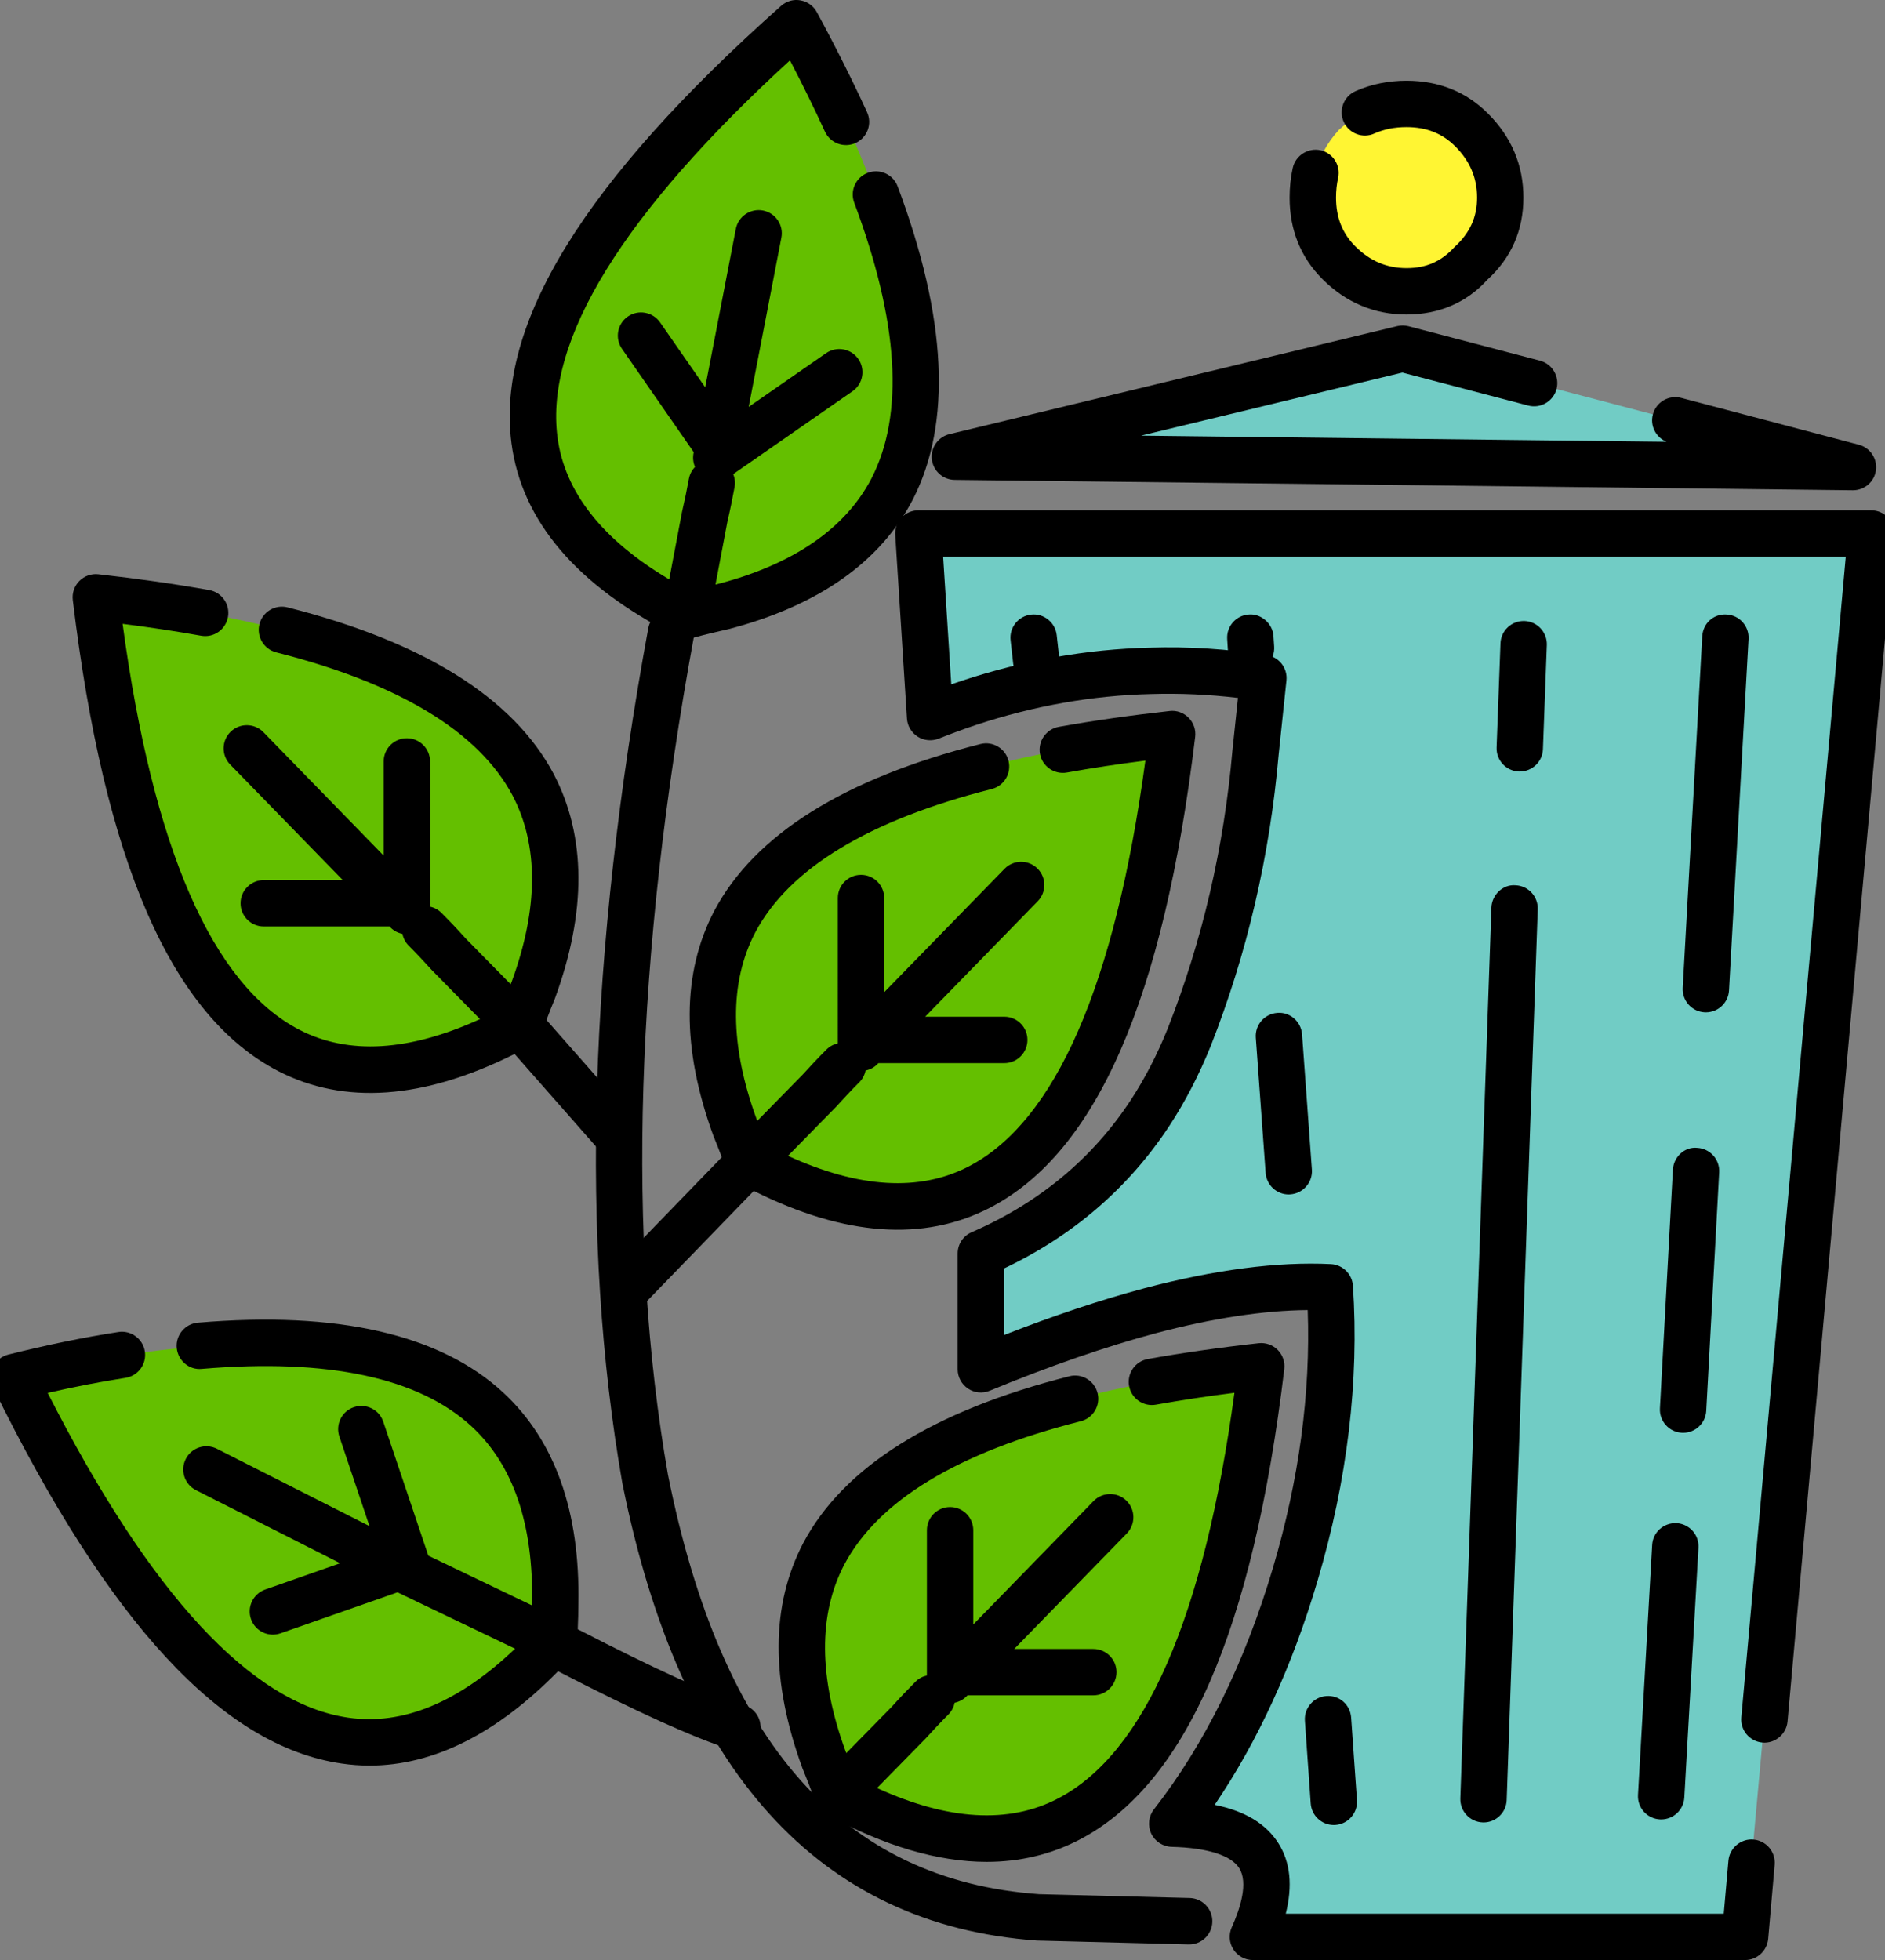
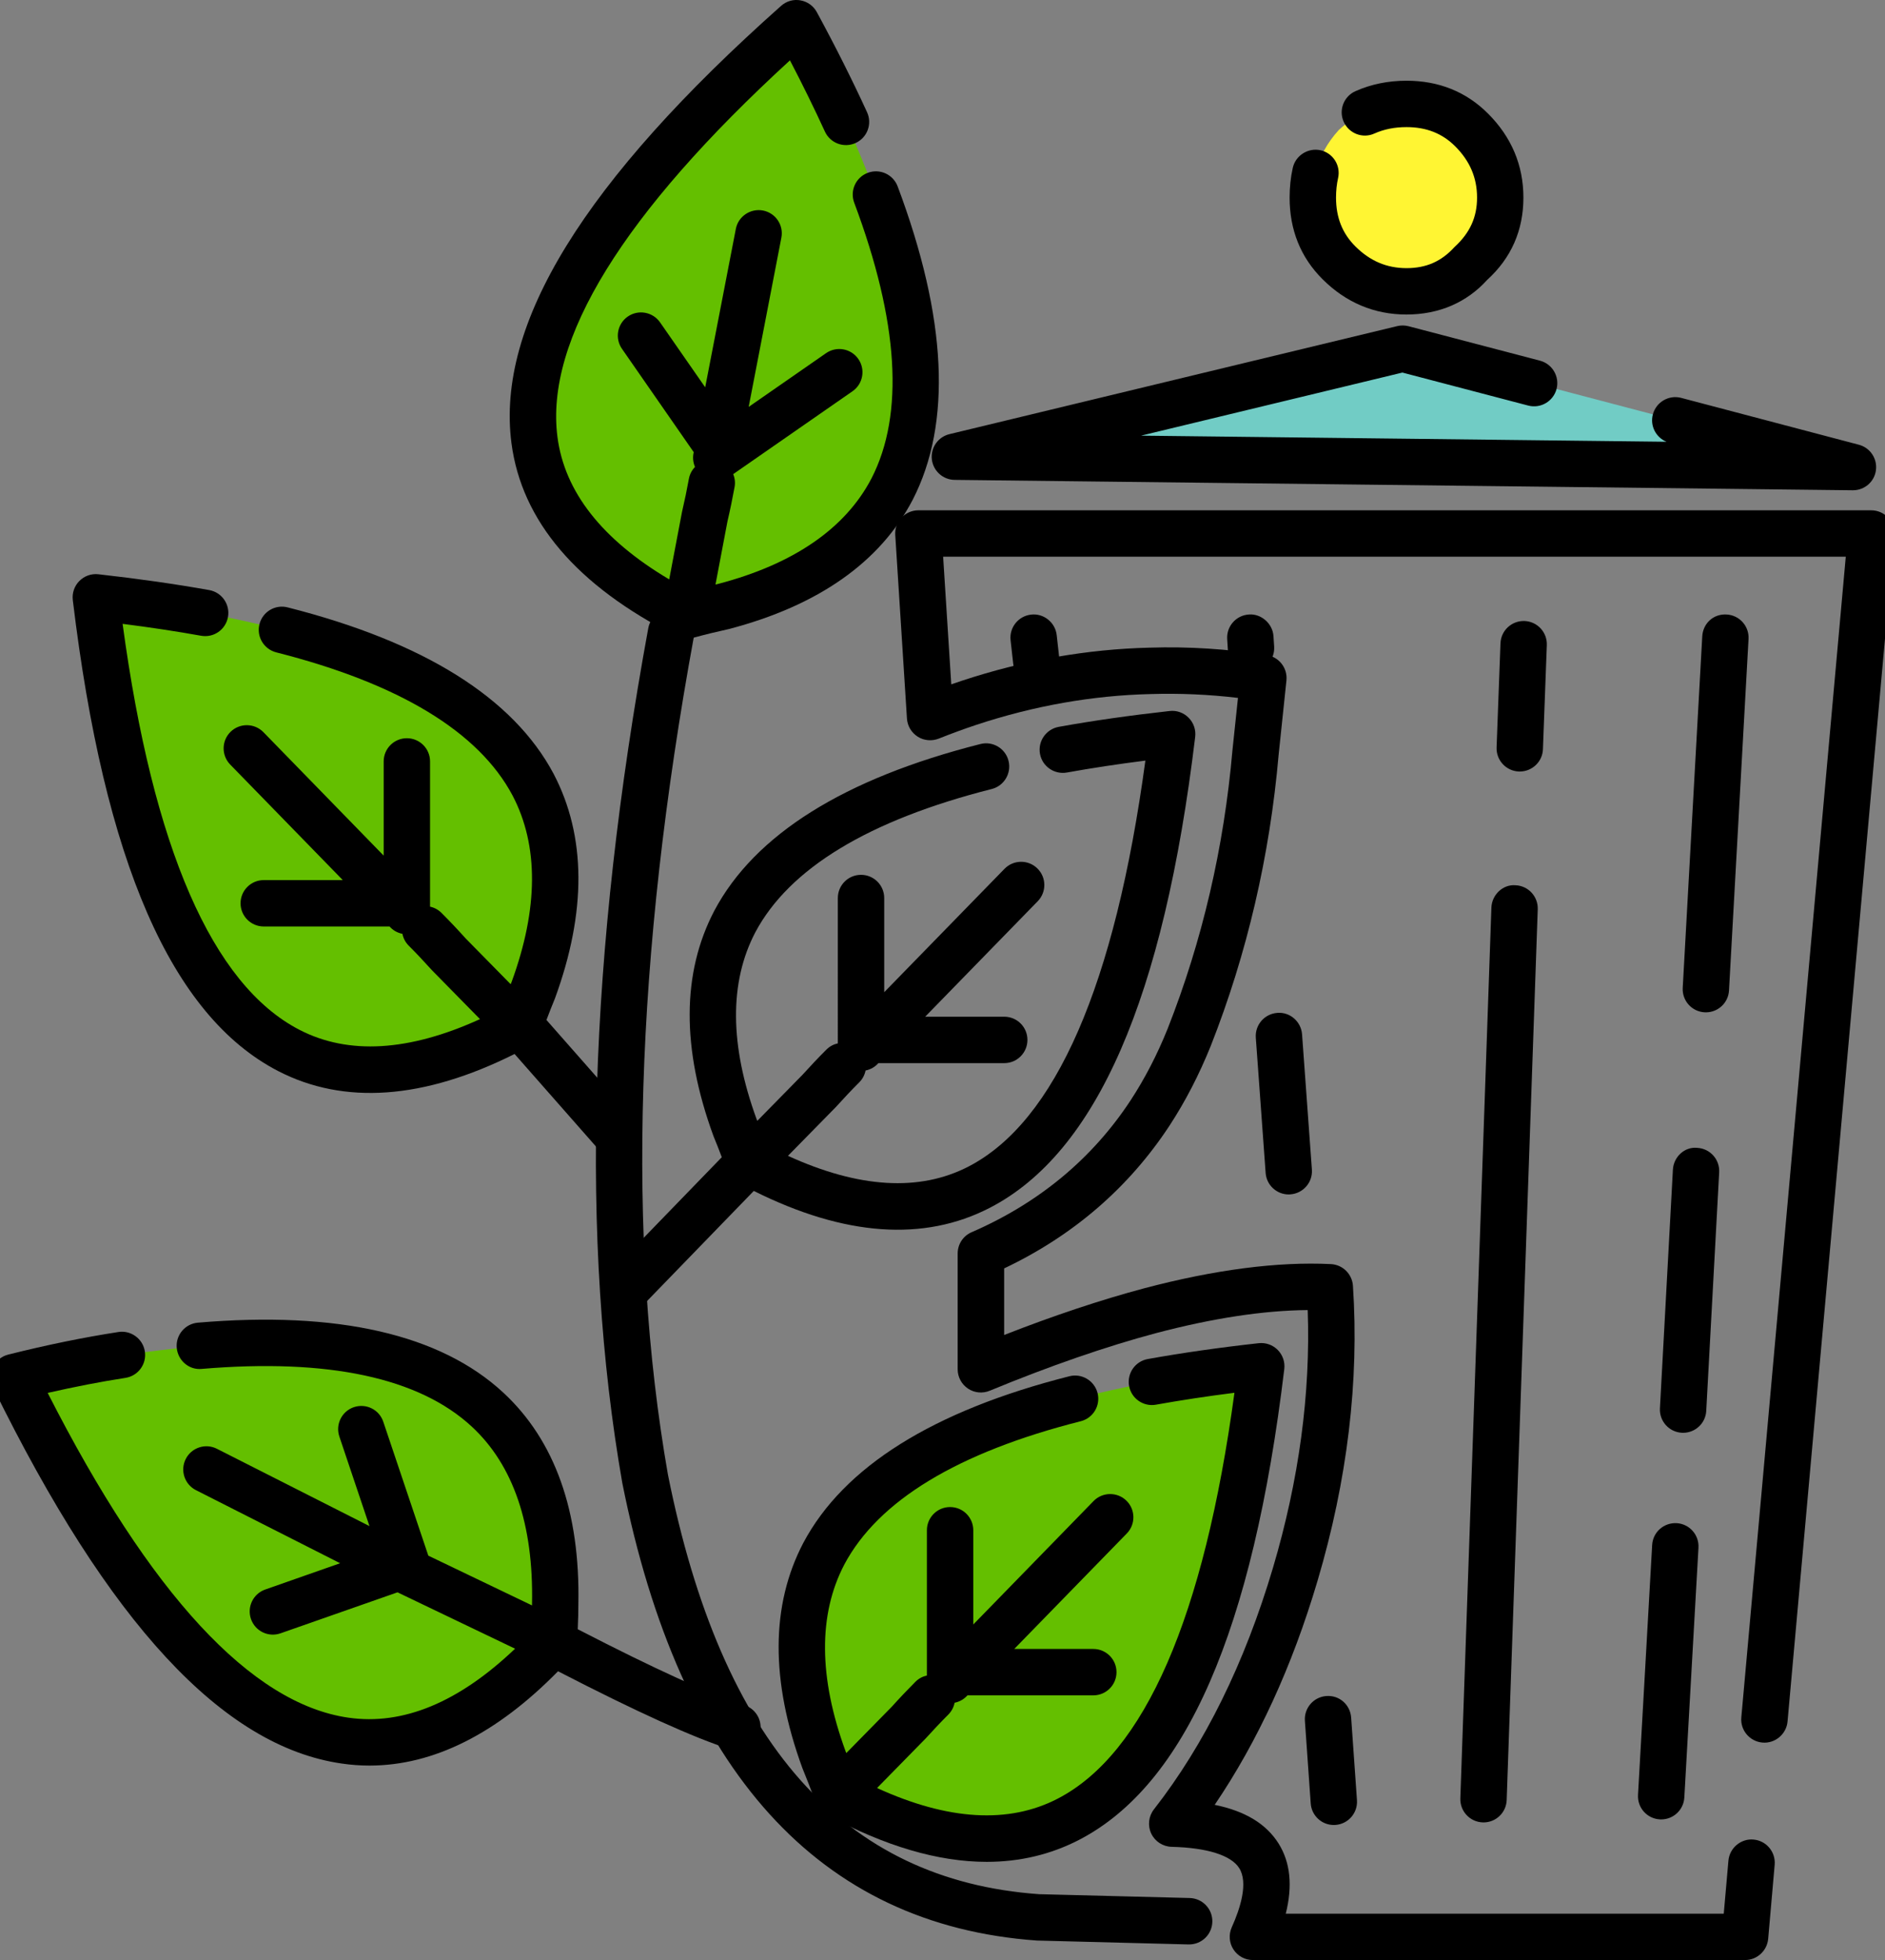
<svg xmlns="http://www.w3.org/2000/svg" version="1.1" id="Layer_1" x="0px" y="0px" width="57.713px" height="60px" viewBox="0 0 57.713 60" enable-background="new 0 0 57.713 60" xml:space="preserve">
  <rect x="0" y="0" width="57.713" height="60" fill="#808080" stroke="none" />
  <g>
    <g>
      <g>
-         <path fill-rule="evenodd" clip-rule="evenodd" fill="#71CCC5" d="M54.022,52.635l-0.398,4.383l-0.198,2.272H38.36     c1.007-2.243,0.183-3.399-2.47-3.467c1.617-2.072,2.872-4.617,3.766-7.632c0.894-3.016,1.246-5.944,1.057-8.787     c-1.567-0.076-3.4,0.163-5.5,0.717c-1.576,0.421-3.304,1.019-5.18,1.794v-3.547c2.195-0.952,3.923-2.388,5.18-4.303     c0.462-0.707,0.86-1.478,1.195-2.313c1.09-2.763,1.768-5.672,2.033-8.728c0.079-0.743,0.159-1.5,0.238-2.271     c-1.159-0.183-2.314-0.255-3.467-0.219c-1.856,0.044-3.702,0.37-5.54,0.977c-0.398,0.132-0.797,0.279-1.195,0.438l-0.359-5.619     H57.29L54.022,52.635z" />
-       </g>
+         </g>
      <g>
        <path d="M53.426,60H38.36c-0.24,0-0.465-0.122-0.596-0.324s-0.15-0.457-0.052-0.677c0.261-0.579,0.512-1.365,0.229-1.813     c-0.248-0.393-0.983-0.625-2.069-0.652c-0.269-0.007-0.51-0.164-0.625-0.407c-0.114-0.242-0.082-0.528,0.083-0.74     c1.554-1.991,2.78-4.479,3.645-7.396c0.797-2.69,1.154-5.341,1.063-7.888c-1.349,0.011-2.907,0.248-4.644,0.706     c-1.539,0.411-3.253,1.004-5.091,1.763c-0.22,0.091-0.469,0.067-0.666-0.065c-0.197-0.132-0.316-0.354-0.316-0.59v-3.547     c0-0.283,0.168-0.539,0.429-0.651c2.055-0.892,3.694-2.251,4.869-4.041c0.435-0.665,0.815-1.401,1.131-2.188     c1.058-2.682,1.726-5.551,1.984-8.524c0.056-0.532,0.112-1.064,0.169-1.602c-0.892-0.106-1.787-0.145-2.668-0.118     c-1.784,0.042-3.578,0.359-5.338,0.941c-0.385,0.128-0.77,0.269-1.155,0.423c-0.212,0.083-0.452,0.063-0.644-0.059     c-0.192-0.122-0.315-0.328-0.33-0.555l-0.358-5.619c-0.013-0.196,0.057-0.389,0.19-0.531c0.135-0.143,0.321-0.225,0.518-0.225     H57.29c0.2,0,0.39,0.084,0.524,0.231c0.135,0.147,0.201,0.345,0.183,0.543l-3.268,36.303c-0.035,0.392-0.389,0.681-0.771,0.644     c-0.391-0.035-0.68-0.381-0.644-0.771l3.198-35.529H28.876l0.249,3.907c0.108-0.038,0.216-0.075,0.324-0.11     c1.894-0.626,3.828-0.967,5.747-1.013c1.184-0.039,2.397,0.04,3.594,0.228c0.373,0.059,0.635,0.398,0.597,0.774     c-0.079,0.772-0.16,1.53-0.239,2.275c-0.27,3.096-0.969,6.099-2.078,8.913c-0.353,0.876-0.775,1.696-1.262,2.44     c-1.247,1.899-2.949,3.368-5.064,4.372v2.038c1.527-0.598,2.966-1.076,4.287-1.429c2.162-0.571,4.088-0.821,5.718-0.741     c0.359,0.018,0.649,0.303,0.674,0.663c0.194,2.914-0.171,5.954-1.085,9.036c-0.775,2.616-1.832,4.915-3.148,6.854     c0.933,0.19,1.577,0.582,1.955,1.182c0.362,0.575,0.435,1.296,0.221,2.151h13.41l0.143-1.624c0.034-0.391,0.389-0.684,0.77-0.646     c0.391,0.034,0.679,0.379,0.646,0.77l-0.199,2.271C54.101,59.719,53.794,60,53.426,60z M36.408,59.522c-0.005,0-0.012,0-0.018,0     l-4.643-0.119c-6.671-0.476-10.931-5.186-12.693-14.001c-1.301-7.428-1.032-16.227,0.794-26.171     c0.071-0.385,0.436-0.64,0.827-0.57c0.386,0.071,0.641,0.441,0.57,0.827c-1.796,9.777-2.064,18.408-0.795,25.651     c1.641,8.21,5.36,12.416,11.366,12.845l4.61,0.117c0.393,0.011,0.702,0.337,0.692,0.729     C37.108,59.216,36.793,59.522,36.408,59.522z" />
      </g>
    </g>
    <g>
      <g>
        <g>
          <path fill-rule="evenodd" clip-rule="evenodd" fill="#64BF00" d="M32.916,42.818c0.743-0.186,1.526-0.359,2.351-0.519      c1.036-0.186,2.151-0.345,3.348-0.478c-1.515,12.592-5.832,16.962-12.952,13.11l2.152-2.192l-2.192,2.153      c-0.132-0.373-0.266-0.718-0.398-1.037c-0.903-2.47-0.903-4.568,0-6.297C26.367,45.409,28.929,43.828,32.916,42.818z       M33.991,46.444l-4.623,4.742h4.105h-4.105L33.991,46.444z M29.089,51.426v-4.583V51.426z M27.814,52.74      c0.239-0.266,0.479-0.517,0.717-0.756C28.292,52.224,28.053,52.475,27.814,52.74z" />
        </g>
        <g>
          <path d="M30.21,56.994c-1.482,0-3.116-0.479-4.886-1.437c-0.067-0.037-0.127-0.083-0.178-0.138      c-0.085-0.076-0.152-0.174-0.193-0.289c-0.127-0.359-0.257-0.694-0.385-1.002c-0.982-2.683-0.97-4.994,0.027-6.898      c1.238-2.33,3.978-4.045,8.146-5.101c0.379-0.097,0.766,0.134,0.863,0.515c0.096,0.38-0.134,0.766-0.515,0.862      c-3.763,0.953-6.199,2.429-7.239,4.387c-0.8,1.531-0.788,3.457,0.04,5.719c0.007,0.018,0.014,0.034,0.021,0.052l1.395-1.421      c0.227-0.253,0.475-0.513,0.721-0.761c0.101-0.101,0.223-0.164,0.352-0.192v-4.447c0-0.392,0.317-0.71,0.71-0.71      s0.71,0.318,0.71,0.71v2.885l3.683-3.779c0.273-0.281,0.726-0.285,1.005-0.012c0.28,0.272,0.286,0.723,0.013,1.004l-3.447,3.536      h2.421c0.392,0,0.71,0.317,0.71,0.71s-0.318,0.71-0.71,0.71h-3.853c-0.101,0.114-0.238,0.195-0.394,0.227      c-0.025,0.132-0.091,0.259-0.193,0.362c-0.23,0.23-0.461,0.475-0.692,0.73l-1.489,1.518c2.172,0.993,4.03,1.103,5.53,0.326      c2.663-1.378,4.482-5.557,5.412-12.425c-0.842,0.106-1.646,0.229-2.402,0.364c-0.385,0.07-0.755-0.188-0.824-0.573      c-0.069-0.387,0.188-0.755,0.573-0.824c1.052-0.189,2.193-0.352,3.395-0.485c0.219-0.024,0.431,0.053,0.583,0.206      c0.153,0.154,0.227,0.37,0.201,0.585c-0.963,8.009-3.02,12.724-6.285,14.414C32.167,56.77,31.225,56.994,30.21,56.994z" />
        </g>
      </g>
    </g>
    <g>
      <g>
        <g>
-           <path fill-rule="evenodd" clip-rule="evenodd" fill="#64BF00" d="M22.938,35.579l2.152-2.192      c0.239-0.266,0.478-0.518,0.717-0.756c-0.24,0.238-0.479,0.49-0.717,0.756l-2.191,2.152c-0.133-0.371-0.267-0.718-0.399-1.036      c-0.903-2.471-0.903-4.569,0-6.296c1.143-2.152,3.706-3.733,7.691-4.743c0.744-0.185,1.528-0.358,2.352-0.517      c1.036-0.187,2.152-0.346,3.348-0.479C34.376,35.062,30.06,39.431,22.938,35.579z M26.366,32.072V27.49V32.072z M31.268,27.091      l-4.622,4.741h4.105h-4.105L31.268,27.091z" />
-         </g>
+           </g>
        <g>
          <path d="M19.192,40.154c-0.178,0-0.356-0.066-0.494-0.2c-0.282-0.272-0.289-0.723-0.016-1.004l3.417-3.526      c-0.085-0.228-0.17-0.443-0.255-0.648c-0.982-2.684-0.969-4.995,0.026-6.897c1.238-2.332,3.978-4.047,8.146-5.103      c0.379-0.098,0.767,0.134,0.862,0.514s-0.134,0.767-0.515,0.863c-3.762,0.953-6.198,2.429-7.238,4.387      c-0.8,1.53-0.787,3.456,0.04,5.72c0.007,0.017,0.014,0.034,0.021,0.051l1.384-1.41c0.245-0.271,0.489-0.529,0.734-0.773      c0.099-0.099,0.221-0.162,0.348-0.189V27.49c0-0.393,0.317-0.71,0.71-0.71s0.71,0.318,0.71,0.71v2.883l3.684-3.778      c0.273-0.281,0.725-0.286,1.004-0.012c0.281,0.274,0.286,0.723,0.013,1.004l-3.447,3.536h2.421c0.393,0,0.71,0.317,0.71,0.71      s-0.317,0.711-0.71,0.711h-3.853c-0.101,0.114-0.238,0.195-0.393,0.226c-0.027,0.135-0.092,0.262-0.196,0.365      c-0.23,0.229-0.458,0.471-0.688,0.726c-0.004,0.004-0.008,0.009-0.012,0.013c-0.005,0.006-0.01,0.011-0.015,0.016l-1.465,1.492      c2.173,0.993,4.029,1.103,5.529,0.327c2.664-1.379,4.483-5.557,5.414-12.426c-0.851,0.108-1.655,0.23-2.402,0.365      c-0.387,0.068-0.756-0.188-0.825-0.573s0.188-0.755,0.574-0.825c1.036-0.187,2.179-0.35,3.395-0.485      c0.216-0.026,0.43,0.052,0.582,0.206c0.153,0.154,0.227,0.37,0.201,0.585c-0.963,8.009-3.02,12.724-6.284,14.415      c-2.021,1.045-4.451,0.873-7.23-0.515l-3.379,3.485C19.563,40.082,19.377,40.154,19.192,40.154z" />
        </g>
      </g>
    </g>
    <g>
      <g>
        <g>
          <path fill-rule="evenodd" clip-rule="evenodd" fill="#64BF00" d="M15.925,31.354l-0.199-0.199l-1.992-1.952      c-0.239-0.266-0.479-0.519-0.717-0.758c0.238,0.239,0.478,0.492,0.717,0.758l2.153,2.191      C8.765,35.247,4.448,30.876,2.935,18.284c1.195,0.133,2.311,0.292,3.347,0.478c0.824,0.16,1.607,0.333,2.351,0.518      c3.984,1.011,6.549,2.59,7.691,4.742c0.903,1.728,0.903,3.826,0,6.297C16.191,30.637,16.057,30.982,15.925,31.354z       M7.557,22.906l4.622,4.743H8.075h4.104L7.557,22.906z M12.458,27.888v-4.583V27.888z" />
        </g>
        <g>
          <path d="M18.795,35.353c-0.197,0-0.394-0.081-0.533-0.24l-2.507-2.849c-2.784,1.392-5.219,1.566-7.242,0.521      c-3.266-1.691-5.321-6.406-6.284-14.416c-0.026-0.215,0.048-0.431,0.201-0.584c0.152-0.154,0.367-0.231,0.583-0.206      c1.202,0.134,2.343,0.297,3.393,0.484c0.386,0.069,0.643,0.438,0.574,0.824c-0.069,0.386-0.436,0.644-0.824,0.574      c-0.754-0.135-1.56-0.257-2.402-0.364c0.929,6.869,2.748,11.047,5.412,12.426c1.5,0.776,3.356,0.665,5.53-0.326l-1.469-1.495      c-0.252-0.28-0.483-0.524-0.713-0.754c-0.103-0.103-0.167-0.23-0.193-0.362c-0.156-0.03-0.293-0.111-0.394-0.225H8.075      c-0.392,0-0.71-0.318-0.71-0.71s0.318-0.71,0.71-0.71h2.42l-3.447-3.537c-0.273-0.281-0.268-0.73,0.013-1.004      c0.281-0.273,0.73-0.267,1.004,0.013l3.682,3.779v-2.884c0-0.392,0.318-0.71,0.71-0.71s0.71,0.318,0.71,0.71v4.446      c0.129,0.028,0.252,0.092,0.352,0.193c0.248,0.248,0.495,0.509,0.743,0.785l1.373,1.396c0.011-0.026,0.022-0.053,0.033-0.08      c0.816-2.235,0.829-4.161,0.026-5.695c-1.036-1.952-3.472-3.428-7.236-4.383c-0.38-0.097-0.61-0.483-0.514-0.863      c0.096-0.38,0.482-0.612,0.863-0.514c4.17,1.057,6.91,2.772,8.144,5.097c0.998,1.908,1.011,4.219,0.04,6.874      c-0.09,0.218-0.176,0.436-0.26,0.659l2.598,2.951c0.259,0.295,0.23,0.743-0.063,1.003      C19.129,35.294,18.961,35.353,18.795,35.353z" />
        </g>
      </g>
    </g>
    <g>
      <g>
        <g>
          <path fill-rule="evenodd" clip-rule="evenodd" fill="#64BF00" d="M3.731,41.477c0.823-0.105,1.62-0.199,2.39-0.279      c4.092-0.345,7.028,0.306,8.808,1.953c1.435,1.329,2.125,3.308,2.072,5.938c0,0.346-0.014,0.731-0.04,1.156l-0.518-0.239      l0.518,0.239c-0.01,0.011-0.016,0.023-0.02,0.039l-0.498-0.278l-3.905-1.873l-0.319-0.159l-3.865,1.354l3.865-1.354l0.319,0.159      l3.905,1.873l0.498,0.278c-5.443,5.931-10.949,3.22-16.518-8.129C1.592,41.862,2.695,41.636,3.731,41.477z M12.538,48.132      l-1.475-4.384L12.538,48.132z M6.321,44.983l5.897,2.989L6.321,44.983z" />
        </g>
        <g>
          <path d="M11.313,54.047c-0.285,0-0.569-0.021-0.854-0.063C6.823,53.46,3.331,49.692-0.214,42.468      c-0.094-0.192-0.097-0.418-0.006-0.612s0.264-0.338,0.472-0.39c1.184-0.297,2.319-0.529,3.373-0.691      c0.383-0.061,0.75,0.206,0.81,0.594c0.06,0.388-0.206,0.75-0.594,0.81c-0.753,0.116-1.551,0.271-2.381,0.46      c3.141,6.17,6.235,9.513,9.203,9.941c1.675,0.243,3.385-0.47,5.107-2.111l-3.534-1.694c-0.009-0.004-0.017-0.008-0.024-0.012      l-0.04-0.02l-3.582,1.255c-0.372,0.131-0.775-0.065-0.905-0.435c-0.129-0.37,0.065-0.775,0.435-0.905l2.294-0.805L6,45.616      c-0.35-0.177-0.49-0.604-0.313-0.954c0.177-0.35,0.604-0.491,0.955-0.312l4.67,2.366l-0.922-2.742      c-0.125-0.372,0.075-0.774,0.446-0.899c0.375-0.124,0.775,0.075,0.899,0.447l1.379,4.099l3.175,1.523c0-0.02,0-0.038,0-0.057      c0.048-2.421-0.572-4.238-1.845-5.417c-1.618-1.498-4.399-2.092-8.265-1.766c-0.391,0.041-0.734-0.258-0.768-0.648      c-0.033-0.39,0.257-0.734,0.648-0.767c4.28-0.365,7.426,0.357,9.349,2.14c1.583,1.465,2.356,3.643,2.3,6.473      c0,0.232-0.007,0.491-0.019,0.771c2.347,1.212,4.063,1.993,5.103,2.324c0.374,0.119,0.581,0.518,0.462,0.892      c-0.119,0.374-0.519,0.582-0.892,0.462c-1.124-0.358-2.853-1.141-5.277-2.391C15.204,53.078,13.267,54.046,11.313,54.047z" />
        </g>
      </g>
    </g>
    <g>
      <g>
        <g>
          <path fill-rule="evenodd" clip-rule="evenodd" fill="#64BF00" d="M21.061,18.837l0.518-3.028      c0.082-0.348,0.152-0.689,0.212-1.021c-0.061,0.332-0.13,0.672-0.212,1.021l-0.573,3.018c-7.226-3.65-6.099-9.689,3.38-18.116      c0.573,1.057,1.078,2.064,1.516,3.021c0.34,0.768,0.644,1.51,0.916,2.227c1.445,3.849,1.608,6.856,0.493,9.021      c-0.902,1.728-2.626,2.925-5.171,3.592C21.801,18.646,21.442,18.733,21.061,18.837z M23.225,7.144l-1.257,6.502l-2.342-3.371      l2.342,3.371L23.225,7.144z M21.93,14.011l3.765-2.615L21.93,14.011z" />
        </g>
        <g>
          <path d="M21.06,19.547c-0.051,0-0.102-0.006-0.151-0.017c-0.077-0.01-0.152-0.034-0.224-0.07      c-3.024-1.528-4.715-3.512-5.026-5.896C15.185,9.918,17.885,5.54,23.914,0.18c0.163-0.145,0.379-0.208,0.594-0.169      c0.214,0.038,0.398,0.17,0.501,0.361c0.574,1.058,1.091,2.088,1.538,3.064c0.163,0.357,0.007,0.778-0.35,0.941      c-0.358,0.164-0.778,0.006-0.941-0.35c-0.321-0.7-0.679-1.431-1.07-2.18c-5.111,4.682-7.505,8.56-7.118,11.534      c0.218,1.675,1.367,3.137,3.421,4.355l0.391-2.06c0.085-0.366,0.153-0.695,0.211-1.016c0.026-0.143,0.093-0.269,0.188-0.366      c-0.063-0.145-0.075-0.304-0.039-0.452l-2.197-3.164c-0.224-0.322-0.144-0.765,0.178-0.988s0.764-0.143,0.988,0.178l1.382,1.988      l0.938-4.849c0.073-0.384,0.45-0.636,0.832-0.563c0.385,0.075,0.637,0.447,0.562,0.832l-1.001,5.18l2.369-1.645      c0.323-0.224,0.765-0.144,0.988,0.178c0.224,0.322,0.144,0.765-0.178,0.988l-3.653,2.537c0.051,0.122,0.068,0.259,0.042,0.398      c-0.063,0.343-0.135,0.696-0.219,1.056l-0.365,1.925c0.028-0.006,0.056-0.012,0.084-0.019c2.301-0.604,3.89-1.692,4.691-3.227      c1.013-1.967,0.835-4.809-0.528-8.443c-0.137-0.367,0.048-0.776,0.416-0.914c0.367-0.137,0.775,0.047,0.914,0.415      c1.511,4.025,1.665,7.254,0.46,9.596c-0.998,1.908-2.889,3.237-5.623,3.954c-0.356,0.078-0.704,0.162-1.072,0.262      C21.185,19.539,21.123,19.547,21.06,19.547z" />
        </g>
      </g>
    </g>
    <g>
      <g>
        <path d="M40.837,55.866c-0.369,0-0.681-0.286-0.707-0.66l-0.178-2.53c-0.028-0.391,0.267-0.73,0.657-0.758     c0.401-0.03,0.73,0.267,0.759,0.658l0.178,2.53c0.027,0.391-0.267,0.73-0.658,0.758C40.87,55.865,40.854,55.866,40.837,55.866z      M45.421,55.787c-0.008,0-0.018,0-0.025-0.001c-0.392-0.013-0.698-0.342-0.685-0.734l0.951-27.268     c0.014-0.392,0.35-0.716,0.734-0.685c0.392,0.013,0.698,0.342,0.685,0.734L46.13,55.102     C46.117,55.485,45.802,55.787,45.421,55.787z M50.86,55.695c-0.014,0-0.026-0.001-0.04-0.001     c-0.392-0.022-0.691-0.357-0.669-0.749l0.433-7.65c0.021-0.392,0.356-0.689,0.749-0.669c0.392,0.022,0.69,0.357,0.669,0.749     l-0.433,7.65C51.548,55.403,51.234,55.695,50.86,55.695z M51.532,43.86c-0.014,0-0.026,0-0.04-0.001     c-0.391-0.021-0.691-0.356-0.67-0.748l0.397-7.304c0.021-0.391,0.357-0.711,0.747-0.669c0.392,0.021,0.691,0.355,0.67,0.747     l-0.396,7.304C52.22,43.567,51.906,43.86,51.532,43.86z M39.457,36.564c-0.369,0-0.68-0.285-0.707-0.659l-0.301-4.14     c-0.028-0.391,0.266-0.73,0.657-0.759c0.388-0.034,0.73,0.266,0.759,0.656l0.301,4.14c0.028,0.391-0.266,0.73-0.657,0.759     C39.492,36.563,39.475,36.564,39.457,36.564z M52.229,30.989c-0.013,0-0.026,0-0.04-0.001c-0.391-0.021-0.691-0.356-0.669-0.748     l0.598-10.759c0.021-0.391,0.336-0.696,0.748-0.67c0.392,0.022,0.691,0.357,0.669,0.749l-0.598,10.759     C52.917,30.696,52.604,30.989,52.229,30.989z M46.531,23.617c-0.009,0-0.018,0-0.027,0c-0.392-0.015-0.697-0.344-0.683-0.736     l0.119-3.188c0.015-0.392,0.343-0.696,0.736-0.683c0.392,0.015,0.697,0.344,0.683,0.736l-0.119,3.188     C47.227,23.316,46.911,23.617,46.531,23.617z M31.726,20.947c-0.357,0-0.664-0.269-0.705-0.632l-0.08-0.717     c-0.043-0.39,0.238-0.741,0.628-0.784c0.384-0.045,0.74,0.237,0.784,0.627l0.08,0.717c0.043,0.39-0.238,0.741-0.628,0.784     C31.778,20.945,31.752,20.947,31.726,20.947z M38.301,20.548c-0.371,0-0.684-0.289-0.708-0.665l-0.02-0.319     c-0.025-0.391,0.272-0.729,0.664-0.753c0.368-0.032,0.729,0.272,0.753,0.664l0.021,0.319c0.024,0.392-0.272,0.729-0.664,0.753     C38.332,20.548,38.316,20.548,38.301,20.548z" />
      </g>
    </g>
    <g>
      <g>
        <g>
          <g>
            <path fill-rule="evenodd" clip-rule="evenodd" fill="#FFF533" d="M40.274,5.292c0.122-0.487,0.361-0.924,0.718-1.315       c0.246-0.225,0.512-0.404,0.797-0.538c0.39-0.173,0.813-0.258,1.274-0.258c0.797,0,1.461,0.265,1.992,0.796       c0.585,0.584,0.877,1.275,0.877,2.072c0,0.797-0.292,1.462-0.877,1.993c-0.531,0.583-1.195,0.875-1.992,0.875       c-0.796,0-1.487-0.292-2.071-0.875c-0.532-0.531-0.798-1.196-0.798-1.993C40.194,5.786,40.222,5.533,40.274,5.292z" />
          </g>
          <g>
            <path d="M43.063,9.628c-0.987,0-1.854-0.365-2.573-1.083c-0.668-0.667-1.006-1.506-1.006-2.496       c0-0.314,0.032-0.621,0.097-0.911c0.086-0.383,0.473-0.621,0.848-0.539c0.383,0.085,0.624,0.464,0.54,0.847       c-0.043,0.189-0.064,0.392-0.064,0.603c0,0.607,0.193,1.095,0.59,1.491c0.45,0.45,0.963,0.668,1.569,0.668       c0.602,0,1.067-0.205,1.467-0.644c0.481-0.441,0.692-0.921,0.692-1.515c0-0.607-0.219-1.12-0.669-1.57       c-0.396-0.396-0.884-0.588-1.49-0.588c-0.365,0-0.688,0.064-0.986,0.197C41.72,4.25,41.3,4.086,41.14,3.728       C40.98,3.37,41.142,2.95,41.5,2.791c0.478-0.213,1.003-0.32,1.563-0.32c0.988,0,1.828,0.338,2.494,1.004       c0.72,0.719,1.085,1.585,1.085,2.574c0,1.002-0.373,1.85-1.109,2.519C44.912,9.255,44.064,9.628,43.063,9.628z" />
          </g>
        </g>
      </g>
      <g>
        <g>
          <g>
            <polygon fill-rule="evenodd" clip-rule="evenodd" fill="#71CCC5" points="46.97,11.728 51.293,12.865 56.732,14.298        29.236,13.98 42.944,10.673      " />
          </g>
          <g>
            <path d="M56.732,15.008c-0.003,0-0.006,0-0.008,0L29.227,14.69c-0.357-0.004-0.656-0.274-0.697-0.63       c-0.04-0.356,0.191-0.686,0.539-0.77l13.708-3.307c0.114-0.027,0.233-0.027,0.347,0.003l4.026,1.055       c0.379,0.1,0.605,0.488,0.507,0.867c-0.101,0.379-0.489,0.607-0.868,0.507l-3.852-1.01l-8.003,1.931l16.089,0.187       c-0.325-0.133-0.51-0.489-0.417-0.838c0.101-0.379,0.489-0.604,0.867-0.505l5.439,1.434c0.347,0.091,0.571,0.426,0.523,0.782       C57.389,14.746,57.088,15.008,56.732,15.008z" />
          </g>
        </g>
      </g>
    </g>
  </g>
</svg>